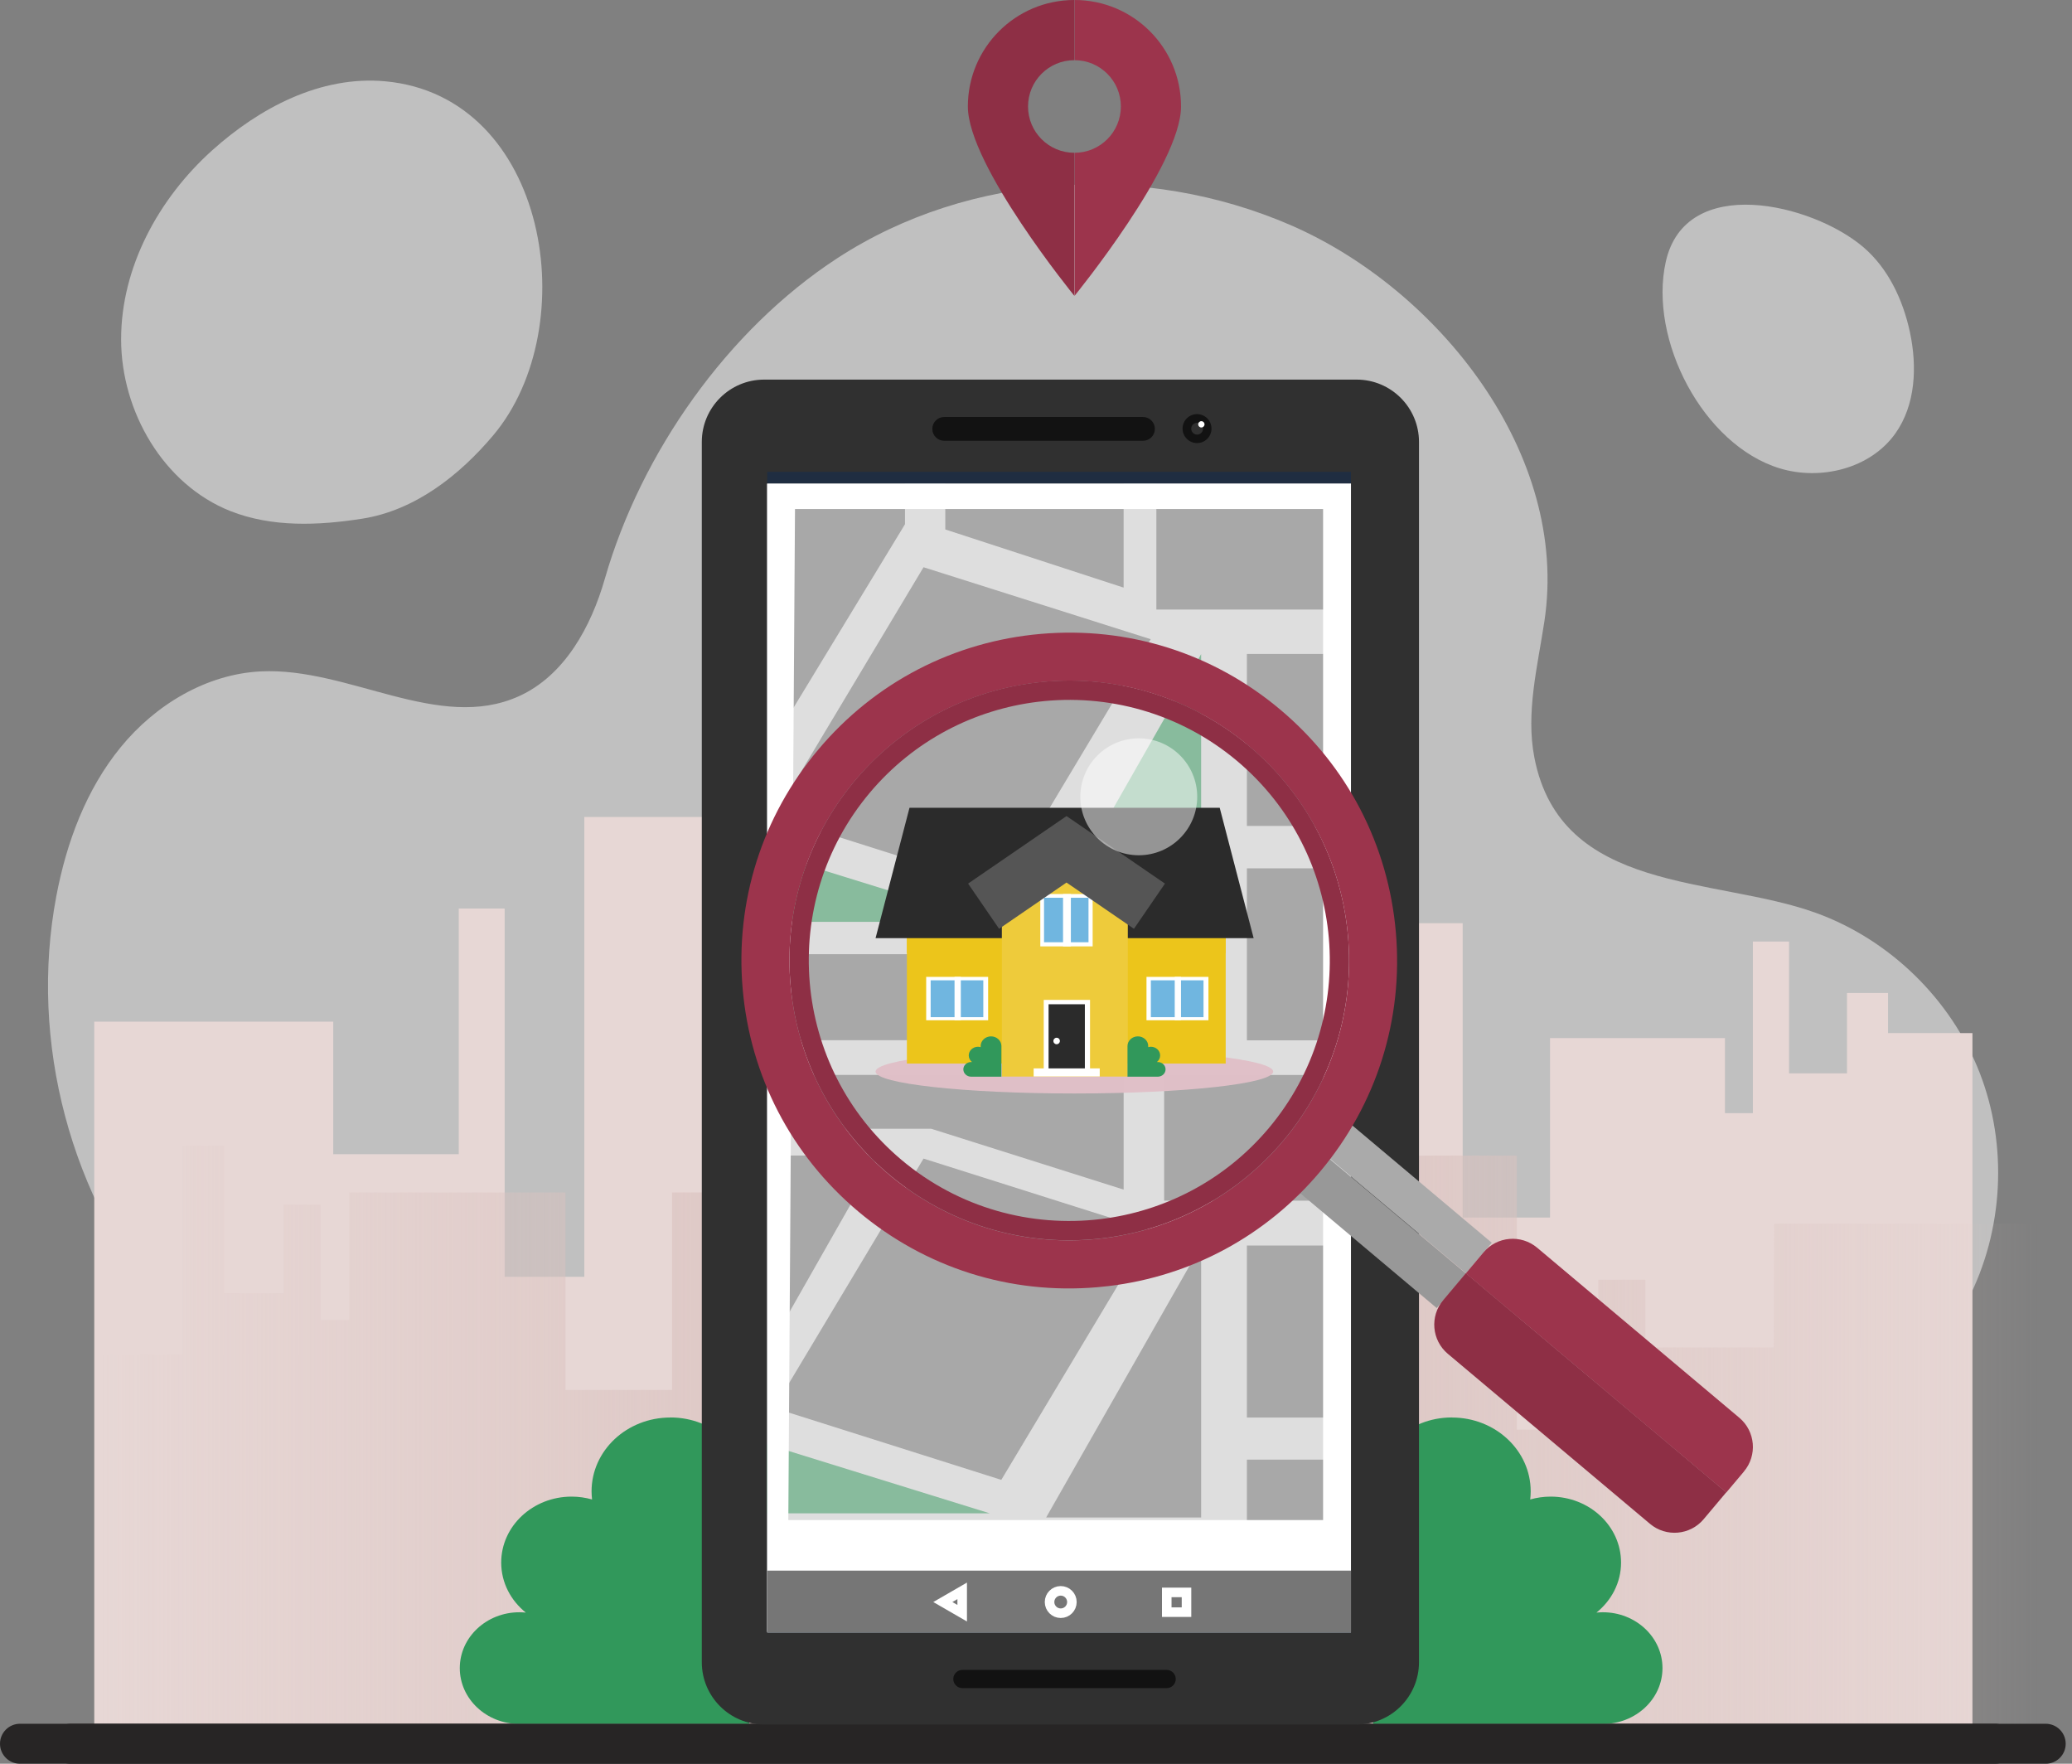
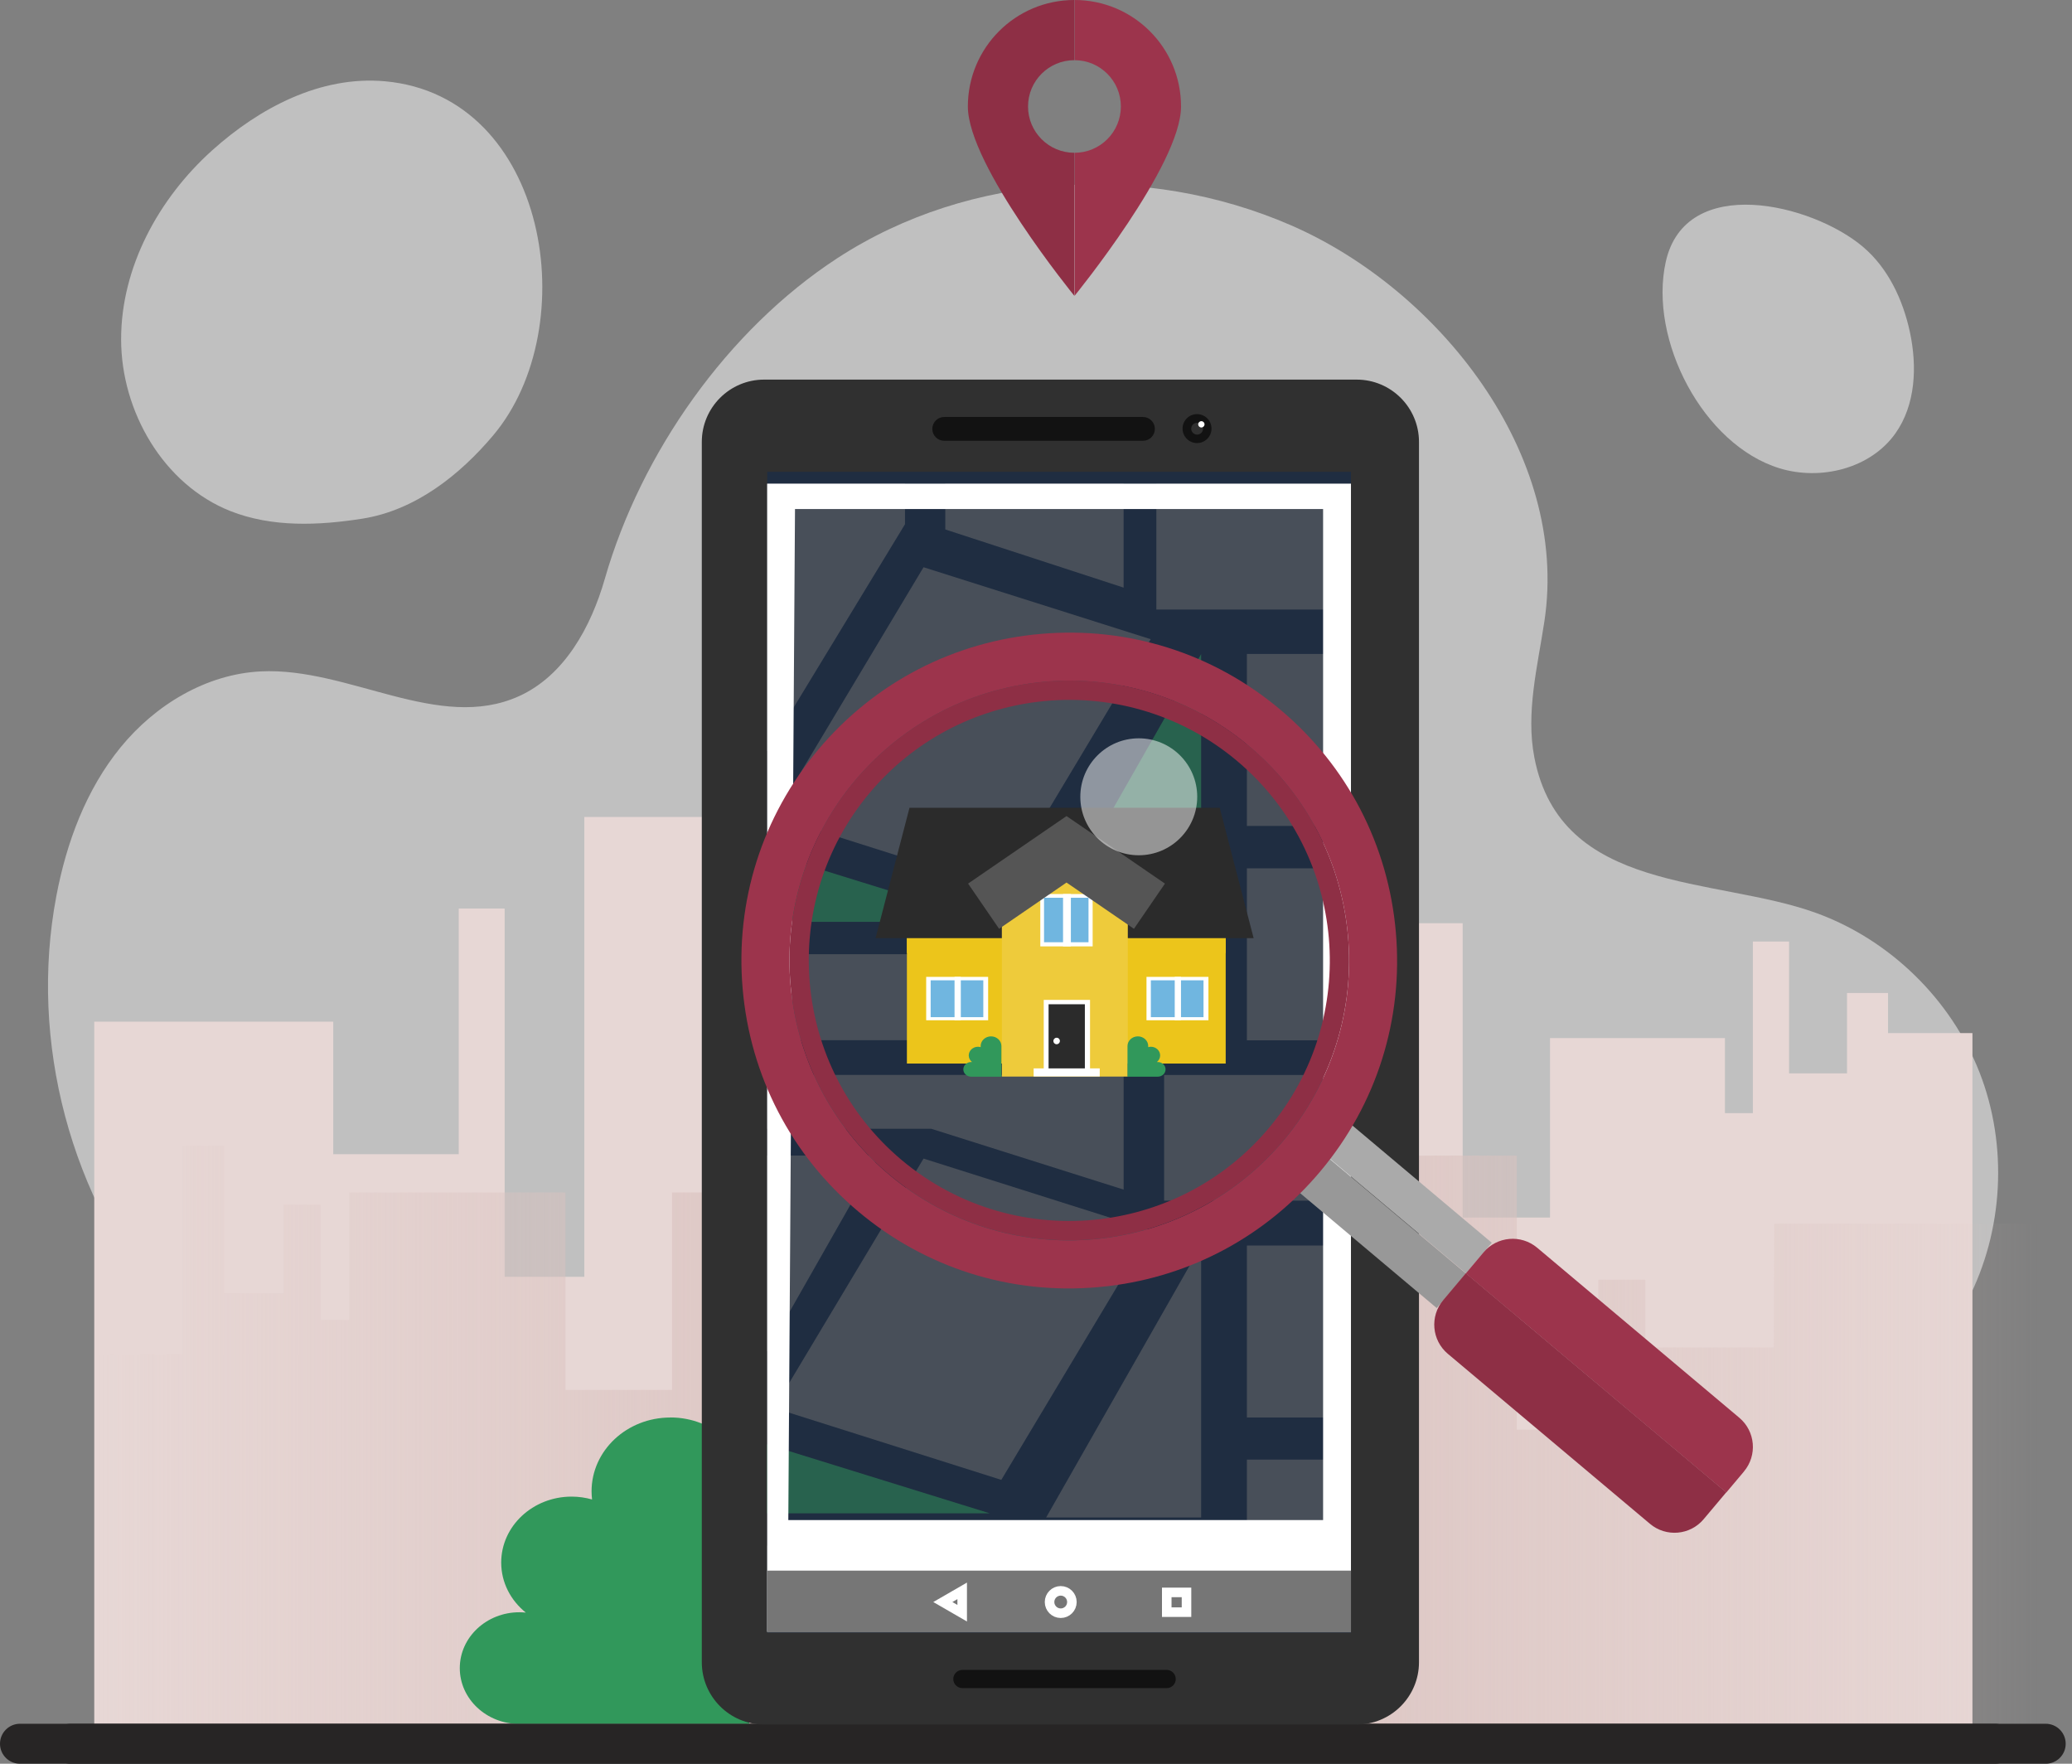
<svg xmlns="http://www.w3.org/2000/svg" width="141" height="120" viewBox="0 0 141 120" fill="none">
  <rect x="0" y="0" width="141" height="120" fill="#808080" stroke="none" />
  <g id="OBJECTS">
    <g id="Group">
      <path id="Vector" opacity="0.5" d="M11.327 89.213C4.796 81.549 1.961 70.873 3.831 60.981C4.521 57.325 5.859 53.719 8.214 50.837C10.57 47.955 14.032 45.864 17.751 45.68C23.723 45.385 29.862 49.832 35.311 47.369C38.417 45.965 40.22 42.651 41.161 39.373C43.621 30.821 49.492 22.451 56.972 17.572C66.036 11.66 77.993 11.044 87.848 15.326C97.861 19.676 106.825 30.878 105.096 42.279C104.63 45.358 103.822 48.488 104.415 51.544C106.215 60.833 116.7 59.62 123.58 62.113C128.603 63.933 132.765 67.994 134.709 72.967C136.652 77.94 136.344 83.748 133.888 88.489L11.331 89.213H11.327Z" fill="white" />
      <path id="Vector_2" opacity="0.5" d="M121.101 31.863C123.899 32.717 127.277 31.883 128.976 29.497C130.366 27.547 130.47 24.93 129.968 22.587C129.495 20.396 128.493 18.251 126.784 16.8C123.312 13.854 114.69 11.77 113.353 17.825C112.184 23.113 115.893 30.271 121.104 31.863H121.101Z" fill="white" />
      <path id="Vector_3" opacity="0.5" d="M14.445 10.223C10.796 13.5 8.239 18.185 8.242 23.087C8.242 27.99 11.121 32.97 15.681 34.773C18.506 35.888 21.666 35.761 24.666 35.288C28.251 34.722 31.274 32.333 33.553 29.632C39.789 22.253 37.312 6.543 26.207 5.531C21.8 5.129 17.632 7.361 14.445 10.223Z" fill="white" />
    </g>
    <path id="Vector_4" d="M6.414 69.513H22.677V78.53H31.218V61.816H34.341V86.871H39.763V55.586H43.54H47.812V68.048H58.985V63.561H61.283V59.074H68.515V63.561H72.127V70.042H75.25V55.586H80.016V68.296H89.05V62.814H99.535V82.84H105.48V70.629H117.383V75.736H119.283V64.061H121.746V73.031H125.69V67.562H128.481V70.29H134.225V118.156H6.414V69.513Z" fill="#E7D7D5" />
    <path id="Vector_5" d="M140.558 83.249H120.741L120.71 91.677H111.966V87.071H108.769V97.273H103.218V78.625H99.349H94.978V84.643H83.542V81.636H81.185V78.625H73.786V81.636H70.084V85.981H66.891V76.285H62.013V84.811H52.761V81.133H45.735V94.567H38.48V81.133H23.76V89.803H21.815V81.968H19.294V87.989H15.257V77.955H12.399V92.15H2.406V117.731H140.527L140.558 83.249Z" fill="url(#paint0_linear_8699_25681)" />
    <path id="Vector_6" d="M135.757 120.002H1.361C0.61 120.002 0 119.392 0 118.642C0 117.891 0.61 117.281 1.361 117.281H135.757C136.508 117.281 137.118 117.891 137.118 118.642C137.118 119.392 136.508 120.002 135.757 120.002Z" fill="#272525" />
    <g id="Group_2">
      <path id="Vector_7" d="M45.618 96.445C42.656 96.445 40.256 98.693 40.256 101.468C40.256 101.656 40.27 101.84 40.29 102.021C39.851 101.897 39.385 101.827 38.899 101.827C36.252 101.827 34.107 103.837 34.107 106.314C34.107 107.677 34.757 108.894 35.783 109.718C35.639 109.705 35.495 109.695 35.347 109.695C33.105 109.695 31.289 111.397 31.289 113.495C31.289 115.593 33.105 117.295 35.347 117.295H50.983V101.465C50.983 98.69 48.584 96.441 45.621 96.441L45.618 96.445Z" fill="#31985B" />
-       <path id="Vector_8" d="M98.802 96.445C101.765 96.445 104.164 98.693 104.164 101.468C104.164 101.656 104.151 101.84 104.131 102.021C104.57 101.897 105.035 101.827 105.521 101.827C108.169 101.827 110.313 103.837 110.313 106.314C110.313 107.677 109.663 108.894 108.638 109.718C108.782 109.705 108.926 109.695 109.073 109.695C111.315 109.695 113.132 111.397 113.132 113.495C113.132 115.593 111.315 117.295 109.073 117.295H93.438V101.465C93.438 98.69 95.837 96.441 98.799 96.441L98.802 96.445Z" fill="#31985B" />
    </g>
    <path id="Vector_9" d="M139.207 120.002H4.814C4.063 120.002 3.453 119.392 3.453 118.642C3.453 117.891 4.063 117.281 4.814 117.281H139.21C139.961 117.281 140.571 117.891 140.571 118.642C140.571 119.392 139.961 120.002 139.21 120.002H139.207Z" fill="#272525" />
    <g id="Group_3">
      <path id="Vector_10" d="M51.997 25.828H92.323C94.662 25.828 96.562 27.728 96.562 30.067V113.095C96.562 115.434 94.662 117.334 92.323 117.334H51.997C49.658 117.334 47.758 115.434 47.758 113.095V30.067C47.758 27.728 49.658 25.828 51.997 25.828Z" fill="#303030" />
      <path id="Vector_11" d="M91.933 32.102H52.207V111.081H91.933V32.102Z" fill="#1F2D41" />
-       <path id="Vector_12" d="M91.933 32.906H52.207V111.072H91.933V32.906Z" fill="#DEDEDE" />
      <path id="Vector_13" d="M77.781 28.371H64.253C63.807 28.371 63.445 28.733 63.445 29.179V29.182C63.445 29.628 63.807 29.99 64.253 29.99H77.781C78.227 29.99 78.589 29.628 78.589 29.182V29.179C78.589 28.733 78.227 28.371 77.781 28.371Z" fill="#121212" />
      <path id="Vector_14" d="M79.391 114.857H65.491C65.149 114.857 64.871 114.579 64.871 114.237C64.871 113.895 65.149 113.617 65.491 113.617H79.391C79.733 113.617 80.011 113.895 80.011 114.237C80.011 114.579 79.733 114.857 79.391 114.857Z" fill="#121212" />
      <g id="Group_4">
        <path id="Vector_15" d="M82.443 29.161C82.443 29.707 82.001 30.146 81.458 30.146C80.915 30.146 80.473 29.704 80.473 29.161C80.473 28.618 80.915 28.176 81.458 28.176C82.001 28.176 82.443 28.618 82.443 29.161Z" fill="#121212" />
        <path id="Vector_16" d="M81.867 29.168C81.867 29.389 81.686 29.57 81.465 29.57C81.243 29.57 81.062 29.389 81.062 29.168C81.062 28.947 81.243 28.766 81.465 28.766C81.686 28.766 81.867 28.947 81.867 29.168Z" fill="#303030" />
        <path id="Vector_17" d="M81.968 28.871C81.968 28.988 81.874 29.085 81.754 29.085C81.633 29.085 81.539 28.991 81.539 28.871C81.539 28.75 81.633 28.656 81.754 28.656C81.874 28.656 81.968 28.75 81.968 28.871Z" fill="white" />
      </g>
      <g id="Group_5" opacity="0.5">
        <path id="Vector_18" d="M84.852 99.31V111.012H91.912V99.31H84.852Z" fill="#717171" />
        <path id="Vector_19" d="M84.852 84.743V96.445H91.912V84.743H84.852Z" fill="#717171" />
        <path id="Vector_20" d="M71.191 103.246H81.737V84.738L71.191 103.246Z" fill="#717171" />
-         <path id="Vector_21" d="M71.191 105.506V111.012H81.737V105.506H71.191Z" fill="#717171" />
        <path id="Vector_22" d="M78.306 83.721L68.139 100.687L52.684 95.794L62.847 78.828L78.306 83.721Z" fill="#717171" />
        <path id="Vector_23" d="M52.199 105.161V111.012H67.356V105.161H52.199Z" fill="#717171" />
        <path id="Vector_24" d="M52.195 102.964H67.352L52.195 98.266V102.964Z" fill="#31985B" />
        <path id="Vector_25" d="M79.219 73.14V81.691H91.916V73.14H79.219Z" fill="#717171" />
        <path id="Vector_26" d="M84.852 59.08V70.781H91.912V59.08H84.852Z" fill="#717171" />
        <path id="Vector_27" d="M84.852 44.493V56.195H91.912V44.493H84.852Z" fill="#717171" />
        <path id="Vector_28" d="M71.191 63.012H81.737V44.504L71.191 63.012Z" fill="#31985B" />
        <path id="Vector_29" d="M71.184 65.268V70.773H81.729V65.268H71.184Z" fill="#717171" />
        <path id="Vector_30" d="M78.306 43.49L68.139 60.456L52.684 55.56L62.847 38.594L78.306 43.49Z" fill="#717171" />
        <path id="Vector_31" d="M52.195 64.922V70.773H67.352V64.922H52.195Z" fill="#717171" />
        <path id="Vector_32" d="M52.195 62.722H67.352L52.195 58.023V62.722Z" fill="#31985B" />
        <path id="Vector_33" d="M78.691 32.921V41.473H91.918V32.921H78.691Z" fill="#717171" />
        <path id="Vector_34" d="M76.463 80.938L63.374 76.799H52.195V73.137H76.463V80.938Z" fill="#717171" />
        <path id="Vector_35" d="M52.195 91.951V78.621H59.775L52.195 91.951Z" fill="#717171" />
        <path id="Vector_36" d="M76.462 39.98V32.906H64.328V36.023L76.462 39.98Z" fill="#717171" />
        <path id="Vector_37" d="M52.195 51.119L61.585 35.667V32.906H52.195V51.119Z" fill="#717171" />
      </g>
      <path id="Vector_38" d="M91.568 32.906H52.207V111.022H91.933V32.906H91.568ZM53.645 103.421L54.1 34.632H90.037V103.421H53.645Z" fill="white" />
      <path id="Vector_39" d="M91.933 106.863H52.207V111.062H91.933V106.863Z" fill="#767676" />
      <g id="Group_6">
        <path id="Vector_40" d="M64.16 108.999L65.477 109.76V108.238L64.16 108.999Z" stroke="white" stroke-width="0.65" stroke-miterlimit="10" />
        <path id="Vector_41" d="M72.183 109.76C72.603 109.76 72.943 109.419 72.943 108.999C72.943 108.579 72.603 108.238 72.183 108.238C71.763 108.238 71.422 108.579 71.422 108.999C71.422 109.419 71.763 109.76 72.183 109.76Z" stroke="white" stroke-width="0.65" stroke-miterlimit="10" />
        <path id="Vector_42" d="M80.742 108.344H79.398V109.688H80.742V108.344Z" stroke="white" stroke-width="0.65" stroke-miterlimit="10" />
      </g>
    </g>
    <g id="Group_7">
-       <path id="Vector_43" d="M86.638 72.91C86.638 73.731 80.583 74.398 73.11 74.398C65.637 74.398 59.582 73.731 59.582 72.91C59.582 72.089 65.637 71.422 73.11 71.422C80.583 71.422 86.638 72.089 86.638 72.91Z" fill="#E0C0C8" fill-opacity="0.99" />
      <path id="Vector_44" d="M83.409 62.875H61.715V72.362H83.409V62.875Z" fill="#ECC51B" />
      <g id="Vector_45" style="mix-blend-mode:multiply">
        <path d="M83.409 62.875H61.715V64.845H83.409V62.875Z" fill="#ECC51B" />
      </g>
      <path id="Vector_46" d="M85.311 63.831H59.582L61.891 54.961H83.002L85.311 63.831Z" fill="#2B2B2B" />
      <path id="Vector_47" d="M76.748 61.185L72.462 58.246L68.176 61.185V73.249H76.748V61.185Z" fill="#EECB3B" />
      <g id="Group_8">
        <path id="Vector_48" d="M74.177 68.031H71.027V72.89H74.177V68.031Z" fill="white" />
        <path id="Vector_49" d="M73.825 68.328H71.356V72.879H73.825V68.328Z" fill="#2B2B2B" />
        <path id="Vector_50" d="M72.126 70.827C72.126 70.947 72.029 71.048 71.905 71.048C71.781 71.048 71.684 70.951 71.684 70.827C71.684 70.703 71.781 70.606 71.905 70.606C72.029 70.606 72.126 70.703 72.126 70.827Z" fill="white" />
      </g>
      <g id="Group_9">
        <path id="Vector_51" d="M74.355 60.828H70.793V64.39H74.355V60.828Z" fill="white" />
        <path id="Vector_52" d="M74.073 61.082H71.047V64.108H74.073V61.082Z" fill="#70B6E0" />
        <path id="Vector_53" d="M72.873 60.828H72.34V64.39H72.873V60.828Z" fill="white" />
      </g>
      <g id="Group_10">
        <path id="Vector_54" d="M67.243 66.465H63.027V69.417H67.243V66.465Z" fill="white" />
        <path id="Vector_55" d="M66.914 66.699H63.332V69.206H66.914V66.699Z" fill="#70B6E0" />
        <path id="Vector_56" d="M65.383 66.465H64.957V69.417H65.383V66.465Z" fill="white" />
      </g>
      <g id="Group_11">
        <path id="Vector_57" d="M82.235 66.465H78.019V69.417H82.235V66.465Z" fill="white" />
        <path id="Vector_58" d="M81.899 66.699H78.316V69.206H81.899V66.699Z" fill="#70B6E0" />
        <path id="Vector_59" d="M80.367 66.465H79.941V69.417H80.367V66.465Z" fill="white" />
      </g>
      <path id="Vector_60" d="M74.837 72.691H70.34V73.241H74.837V72.691Z" fill="white" />
      <g id="Vector_61" style="mix-blend-mode:multiply">
-         <path d="M76.748 62.297V61.185L72.462 58.246L68.176 61.185V62.549L72.639 59.432L76.748 62.297Z" fill="#ECC51B" />
+         <path d="M76.748 62.297V61.185L72.462 58.246L68.176 61.185V62.549L72.639 59.432Z" fill="#ECC51B" />
      </g>
      <path id="Vector_62" d="M66.934 61.656L72.577 57.785L78.22 61.656" stroke="#555555" stroke-width="3.73" stroke-miterlimit="10" />
      <path id="Vector_63" d="M67.441 70.512C67.053 70.512 66.734 70.807 66.734 71.172C66.734 71.195 66.734 71.222 66.738 71.246C66.681 71.229 66.617 71.219 66.553 71.219C66.205 71.219 65.923 71.484 65.923 71.809C65.923 71.99 66.01 72.147 66.144 72.258C66.124 72.258 66.108 72.258 66.088 72.258C65.793 72.258 65.555 72.482 65.555 72.757C65.555 73.032 65.793 73.256 66.088 73.256H68.145V71.172C68.145 70.807 67.83 70.512 67.438 70.512H67.441Z" fill="#31985B" />
      <path id="Vector_64" d="M77.43 70.512C77.819 70.512 78.137 70.807 78.137 71.172C78.137 71.195 78.137 71.222 78.134 71.246C78.191 71.229 78.255 71.219 78.318 71.219C78.667 71.219 78.948 71.484 78.948 71.809C78.948 71.99 78.861 72.147 78.727 72.258C78.747 72.258 78.764 72.258 78.784 72.258C79.079 72.258 79.317 72.482 79.317 72.757C79.317 73.032 79.079 73.256 78.784 73.256H76.727V71.172C76.727 70.807 77.042 70.512 77.434 70.512H77.43Z" fill="#31985B" />
    </g>
    <g id="Group_12">
      <g id="Group_13">
        <path id="Vector_65" d="M89.777 78.255L87.797 80.609L97.77 88.999L99.75 86.644L89.777 78.255Z" fill="#989898" />
        <path id="Vector_66" d="M91.541 76.164L89.789 78.246L99.762 86.635L101.514 84.553L91.541 76.164Z" fill="#AAAAAA" />
        <path id="Vector_67" d="M118.677 100.114C119.598 99.018 119.457 97.383 118.362 96.462L104.606 84.894C103.51 83.972 101.875 84.113 100.953 85.209L99.75 86.64L117.474 101.548L118.677 100.118V100.114Z" fill="#9C344C" />
        <path id="Vector_68" d="M99.748 86.628L98.21 88.458C97.289 89.554 97.429 91.189 98.525 92.111L112.281 103.678C113.377 104.6 115.012 104.459 115.934 103.363L117.472 101.534L99.748 86.625V86.628Z" fill="#8E2F45" />
      </g>
      <g id="Group_14">
        <g id="Group_15">
          <path id="Vector_69" d="M87.124 48.282C82.564 44.444 76.783 42.615 70.845 43.128C64.904 43.64 59.525 46.435 55.692 50.992C51.855 55.553 50.025 61.334 50.538 67.272C51.05 73.21 53.845 78.591 58.403 82.425C62.963 86.262 68.744 88.092 74.682 87.579C74.943 87.556 75.205 87.529 75.463 87.499C81.089 86.818 86.169 84.074 89.835 79.714C93.672 75.153 95.502 69.373 94.989 63.435C94.477 57.497 91.685 52.115 87.124 48.282ZM75.05 84.255C64.612 85.518 55.125 78.079 53.862 67.64C52.599 57.202 60.038 47.715 70.476 46.452C80.915 45.188 90.402 52.628 91.665 63.066C92.928 73.505 85.489 82.992 75.05 84.255Z" fill="#9C344C" />
          <path id="Vector_70" d="M70.477 46.444C60.038 47.708 52.599 57.195 53.862 67.633C55.126 78.072 64.613 85.511 75.051 84.248C85.49 82.984 92.929 73.497 91.665 63.059C90.402 52.62 80.915 45.181 70.477 46.444ZM86.337 76.761C83.331 80.334 79.206 82.421 74.9 82.944C70.189 83.514 65.259 82.207 61.349 78.919C53.866 72.623 52.897 61.414 59.194 53.931C62.2 50.358 66.325 48.271 70.631 47.748C75.343 47.178 80.272 48.485 84.183 51.773C91.665 58.069 92.634 69.278 86.337 76.761Z" fill="#8E2F45" />
        </g>
        <path id="Vector_71" opacity="0.5" d="M77.493 58.19C79.69 58.19 81.471 56.409 81.471 54.212C81.471 52.015 79.69 50.234 77.493 50.234C75.296 50.234 73.516 52.015 73.516 54.212C73.516 56.409 75.296 58.19 77.493 58.19Z" fill="white" />
      </g>
    </g>
    <g id="Group_16">
      <path id="Vector_72" d="M69.958 7.245C69.958 5.506 71.369 4.095 73.108 4.095V0C69.107 0 65.863 3.244 65.863 7.245C65.863 11.246 73.108 20.126 73.108 20.126V10.395C71.369 10.395 69.958 8.984 69.958 7.245Z" fill="#8E2F45" />
      <path id="Vector_73" d="M73.125 0V4.095C74.864 4.095 76.275 5.506 76.275 7.245C76.275 8.984 74.864 10.395 73.125 10.395V20.126C73.125 20.126 80.37 11.246 80.37 7.245C80.37 3.244 77.126 0 73.125 0Z" fill="#9C344C" />
    </g>
  </g>
  <defs>
    <linearGradient id="paint0_linear_8699_25681" x1="138.756" y1="114.427" x2="6.611" y2="114.427" gradientUnits="userSpaceOnUse">
      <stop stop-color="#DAC2BF" stop-opacity="0" />
      <stop offset="0.505" stop-color="#DAC2BF" />
      <stop offset="1" stop-color="#DAC2BF" stop-opacity="0" />
    </linearGradient>
  </defs>
</svg>